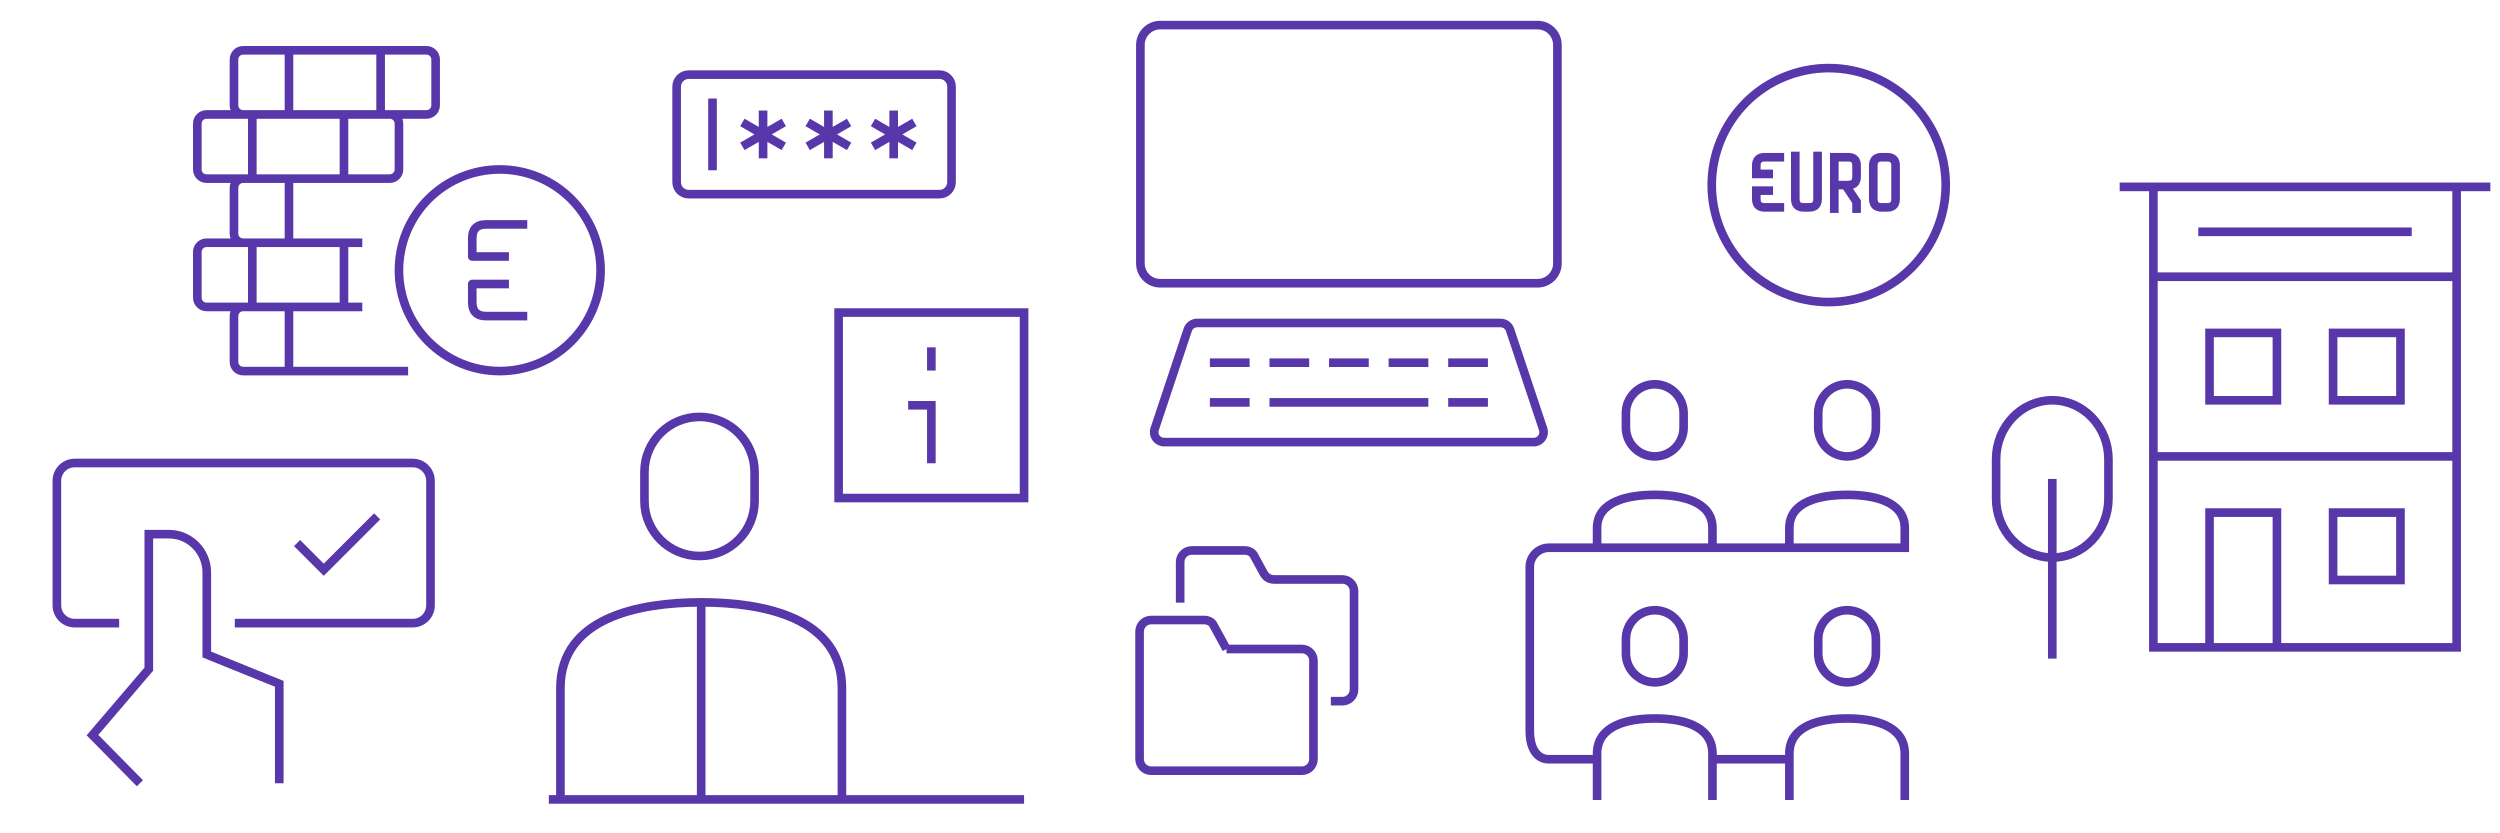
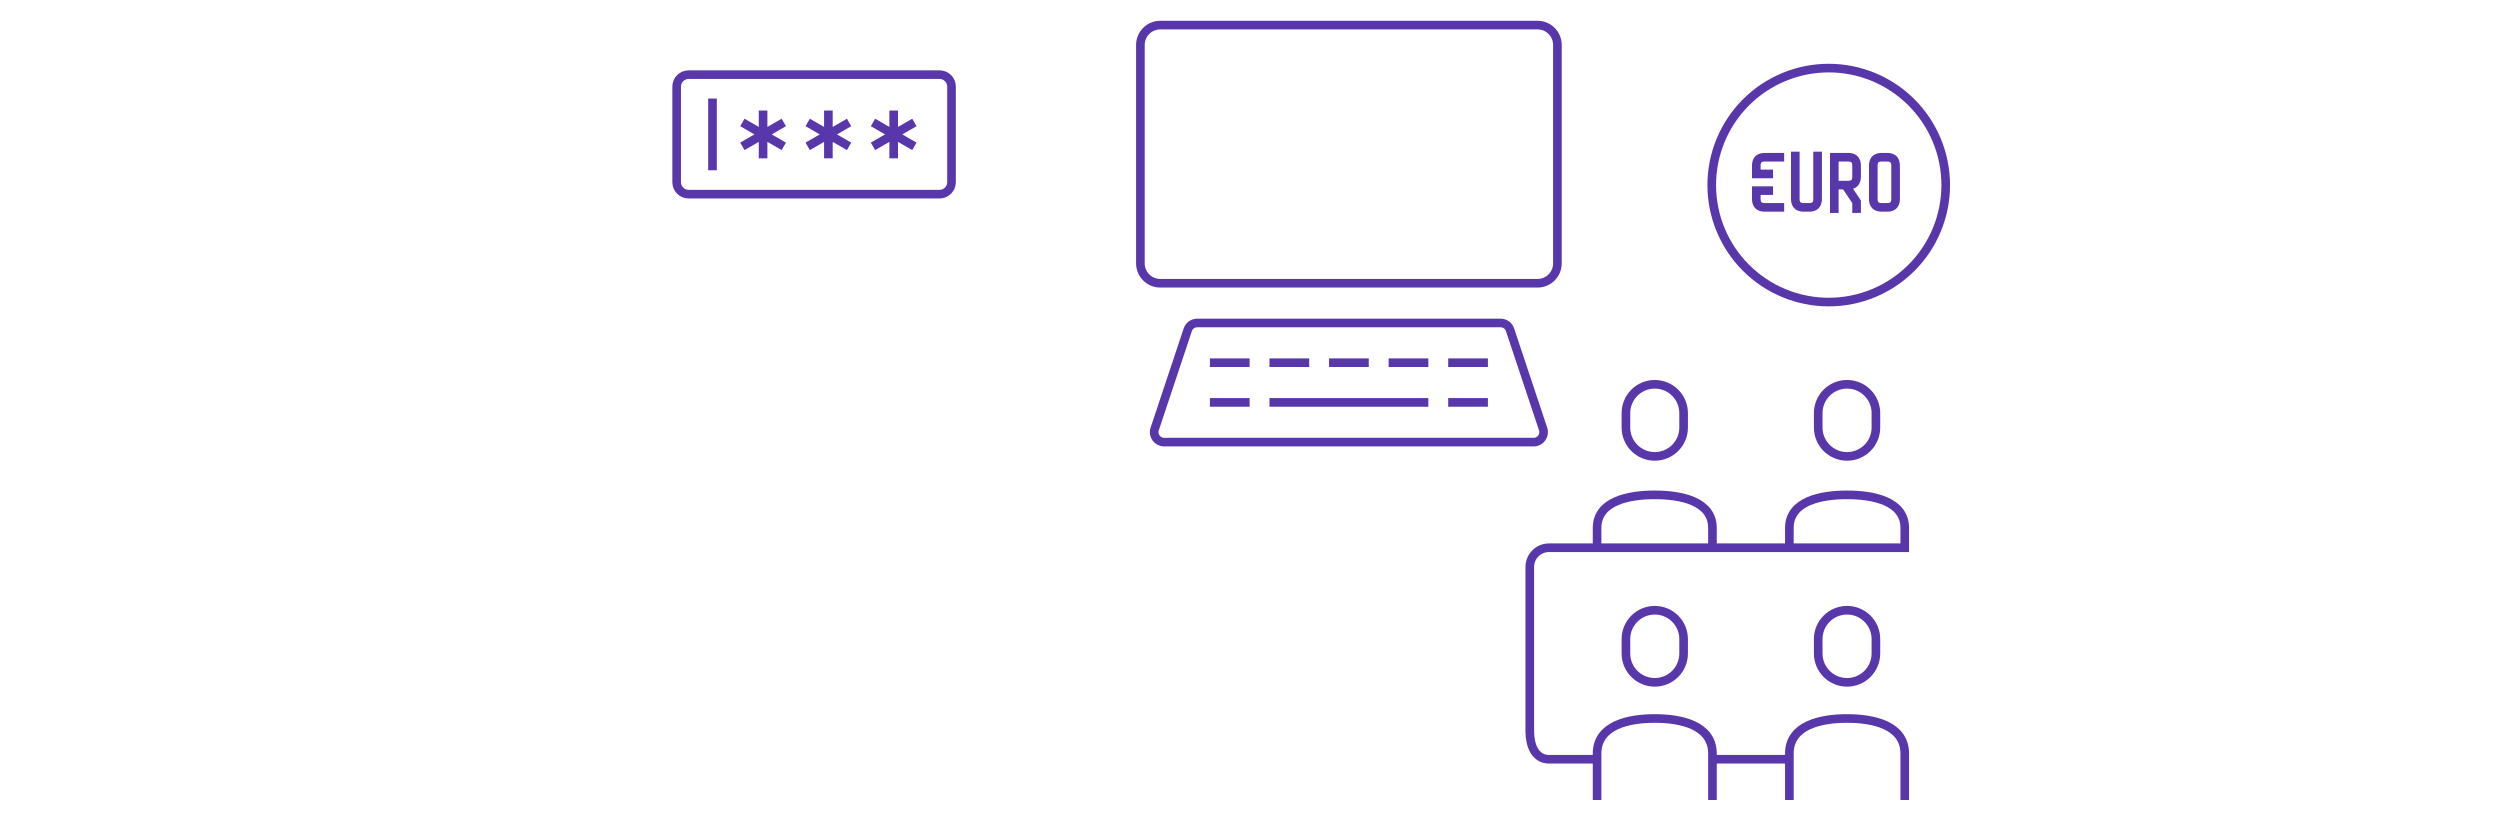
<svg xmlns="http://www.w3.org/2000/svg" viewBox="0 6 1599 533" width="1599" height="533">
  <svg width="1600" height="540" viewBox="0 0 1600 540" fill="none">
    <path d="M1094.83 124.379H1092.07H1094.83ZM1169.66 199.207V201.965V199.207ZM1244.48 124.379L1247.24 124.379L1244.48 124.379ZM1173.22 106.563V103.805H1170.46V106.563H1173.22ZM1187.47 135.069H1190.23V134.234L1189.77 133.539L1187.47 135.069ZM1180.34 124.379L1182.64 122.849L1181.82 121.621H1180.34V124.379ZM1162.53 133.287L1159.77 133.287V133.287H1162.53ZM1123.33 117.253H1120.57V120.011H1123.33V117.253ZM1123.33 127.943V125.184H1120.57V127.943H1123.33ZM1094.83 124.379H1092.07C1092.07 144.956 1100.24 164.691 1114.79 179.241L1116.74 177.29L1118.69 175.34C1105.18 161.824 1097.59 143.493 1097.59 124.379H1094.83ZM1116.74 177.29L1114.79 179.241C1129.34 193.791 1149.08 201.965 1169.66 201.965V199.207V196.448C1150.54 196.448 1132.21 188.855 1118.69 175.34L1116.74 177.29ZM1169.66 199.207V201.965C1190.23 201.965 1209.97 193.791 1224.52 179.241L1222.57 177.29L1220.62 175.34C1207.1 188.855 1188.77 196.448 1169.66 196.448V199.207ZM1222.57 177.29L1224.52 179.241C1239.07 164.691 1247.24 144.956 1247.24 124.379L1244.48 124.379L1241.72 124.379C1241.72 143.493 1234.13 161.824 1220.62 175.34L1222.57 177.29ZM1244.48 124.379L1247.24 124.379C1247.24 103.802 1239.07 84.068 1224.52 69.518L1222.57 71.468L1220.62 73.419C1234.13 86.934 1241.72 105.265 1241.72 124.379L1244.48 124.379ZM1222.57 71.468L1224.52 69.518C1209.97 54.967 1190.23 46.793 1169.66 46.793V49.552V52.31C1188.77 52.31 1207.1 59.903 1220.62 73.419L1222.57 71.468ZM1169.66 49.552V46.793C1149.08 46.793 1129.34 54.967 1114.79 69.518L1116.74 71.468L1118.69 73.419C1132.21 59.903 1150.54 52.31 1169.66 52.31V49.552ZM1116.74 71.468L1114.79 69.518C1100.24 84.068 1092.07 103.802 1092.07 124.379H1094.83H1097.59C1097.59 105.265 1105.18 86.934 1118.69 73.419L1116.74 71.468ZM1212.41 111.908H1215.17C1215.17 109.701 1214.62 107.539 1213.03 105.949C1211.44 104.358 1209.28 103.805 1207.07 103.805V106.563V109.322C1208.43 109.322 1208.94 109.659 1209.13 109.85C1209.32 110.041 1209.66 110.552 1209.66 111.908H1212.41ZM1212.41 133.287H1209.66C1209.66 134.644 1209.32 135.154 1209.13 135.345C1208.94 135.536 1208.43 135.874 1207.07 135.874V138.632V141.391C1209.28 141.391 1211.44 140.837 1213.03 139.247C1214.62 137.656 1215.17 135.494 1215.17 133.287H1212.41ZM1212.41 111.908H1209.66V133.287H1212.41H1215.17V111.908H1212.41ZM1198.16 111.908H1195.4V133.287H1198.16H1200.92V111.908H1198.16ZM1207.07 106.563V103.805H1203.51V106.563V109.322H1207.07V106.563ZM1203.51 106.563V103.805C1201.3 103.805 1199.14 104.358 1197.55 105.949C1195.96 107.539 1195.4 109.701 1195.4 111.908H1198.16H1200.92C1200.92 110.552 1201.26 110.041 1201.45 109.85C1201.64 109.659 1202.15 109.322 1203.51 109.322V106.563ZM1207.07 138.632V135.874H1203.51V138.632V141.391H1207.07V138.632ZM1203.51 138.632V135.874C1202.15 135.874 1201.64 135.536 1201.45 135.345C1201.26 135.154 1200.92 134.644 1200.92 133.287H1198.16H1195.4C1195.4 135.494 1195.96 137.656 1197.55 139.247C1199.14 140.837 1201.3 141.391 1203.51 141.391V138.632ZM1182.13 124.379V121.621H1173.22V124.379V127.138H1182.13V124.379ZM1173.22 124.379H1175.98V106.563H1173.22H1170.46V124.379H1173.22ZM1182.13 106.563V109.322C1183.48 109.322 1183.99 109.659 1184.18 109.85C1184.38 110.041 1184.71 110.552 1184.71 111.908H1187.47H1190.23C1190.23 109.701 1189.68 107.539 1188.09 105.949C1186.5 104.358 1184.33 103.805 1182.13 103.805V106.563ZM1187.47 111.908H1184.71V119.034H1187.47H1190.23V111.908H1187.47ZM1187.47 119.034H1184.71C1184.71 120.391 1184.38 120.901 1184.18 121.092C1183.99 121.283 1183.48 121.621 1182.13 121.621V124.379V127.138C1184.33 127.138 1186.5 126.584 1188.09 124.994C1189.68 123.403 1190.23 121.241 1190.23 119.034H1187.47ZM1182.13 106.563V103.805H1173.22V106.563V109.322H1182.13V106.563ZM1173.22 124.379H1170.46V142.195H1173.22H1175.98V124.379H1173.22ZM1187.47 142.195H1190.23V135.069H1187.47H1184.71V142.195H1187.47ZM1187.47 135.069L1189.77 133.539L1182.64 122.849L1180.34 124.379L1178.05 125.909L1185.18 136.599L1187.47 135.069ZM1176.78 124.379V127.138H1180.34V124.379V121.621H1176.78V124.379ZM1162.53 133.287H1159.77C1159.77 134.644 1159.43 135.154 1159.24 135.345C1159.05 135.536 1158.54 135.874 1157.18 135.874V138.632V141.391C1159.39 141.391 1161.55 140.837 1163.14 139.247C1164.73 137.656 1165.29 135.494 1165.29 133.287H1162.53ZM1162.53 103L1159.77 103L1159.77 133.287L1162.53 133.287L1165.29 133.287L1165.29 103L1162.53 103ZM1148.28 103H1145.52V133.287H1148.28H1151.03V103H1148.28ZM1157.18 138.632V135.874H1153.62V138.632V141.391H1157.18V138.632ZM1153.62 138.632V135.874C1152.26 135.874 1151.75 135.536 1151.56 135.345C1151.37 135.154 1151.03 134.644 1151.03 133.287H1148.28H1145.52C1145.52 135.494 1146.07 137.656 1147.66 139.247C1149.25 140.837 1151.41 141.391 1153.62 141.391V138.632ZM1123.33 111.908H1126.09C1126.09 110.552 1126.43 110.041 1126.62 109.85C1126.81 109.659 1127.32 109.322 1128.68 109.322V106.563V103.805C1126.47 103.805 1124.31 104.358 1122.72 105.949C1121.13 107.539 1120.57 109.701 1120.57 111.908H1123.33ZM1128.68 106.563V109.322H1141.15V106.563V103.805H1128.68V106.563ZM1123.33 111.908H1120.57V117.253H1123.33H1126.09V111.908H1123.33ZM1123.33 117.253V120.011H1134.02V117.253V114.494H1123.33V117.253ZM1123.33 133.287H1120.57C1120.57 135.494 1121.13 137.656 1122.72 139.247C1124.31 140.837 1126.47 141.391 1128.68 141.391V138.632V135.874C1127.32 135.874 1126.81 135.536 1126.62 135.345C1126.43 135.154 1126.09 134.644 1126.09 133.287H1123.33ZM1128.68 138.632V141.391H1141.15V138.632V135.874H1128.68V138.632ZM1123.33 133.287H1126.09V127.943H1123.33H1120.57V133.287H1123.33ZM1123.33 127.943V130.701H1134.02V127.943V125.184H1123.33V127.943Z" fill="#5737A9" />
-     <path d="M255.172 178.862H252.414H255.172ZM319.655 243.345V246.103V243.345ZM384.138 178.862L386.897 178.862L384.138 178.862ZM302.069 170.069H299.31C299.31 171.593 300.545 172.828 302.069 172.828V170.069ZM302.069 199.379L304.828 199.379L304.828 199.379L302.069 199.379ZM302.069 187.655V184.897C301.337 184.897 300.636 185.187 300.118 185.705C299.601 186.222 299.31 186.924 299.31 187.655L302.069 187.655ZM255.172 178.862H252.414C252.414 196.696 259.498 213.799 272.108 226.409L274.059 224.458L276.01 222.508C264.434 210.932 257.931 195.232 257.931 178.862H255.172ZM274.059 224.458L272.108 226.409C284.719 239.019 301.822 246.103 319.655 246.103V243.345V240.586C303.285 240.586 287.585 234.083 276.01 222.508L274.059 224.458ZM319.655 243.345V246.103C337.489 246.103 354.592 239.019 367.202 226.409L365.251 224.458L363.301 222.508C351.725 234.083 336.025 240.586 319.655 240.586V243.345ZM365.251 224.458L367.202 226.409C379.812 213.799 386.897 196.696 386.897 178.862H384.138H381.379C381.379 195.232 374.876 210.932 363.301 222.508L365.251 224.458ZM384.138 178.862L386.897 178.862C386.897 161.029 379.812 143.925 367.202 131.315L365.251 133.266L363.301 135.217C374.876 146.792 381.379 162.492 381.379 178.862L384.138 178.862ZM365.251 133.266L367.202 131.315C354.592 118.705 337.489 111.621 319.655 111.621V114.379V117.138C336.025 117.138 351.725 123.641 363.301 135.217L365.251 133.266ZM319.655 114.379V111.621C301.822 111.621 284.719 118.705 272.108 131.315L274.059 133.266L276.01 135.217C287.585 123.641 303.285 117.138 319.655 117.138V114.379ZM274.059 133.266L272.108 131.315C259.498 143.925 252.414 161.029 252.414 178.862H255.172H257.931C257.931 162.492 264.434 146.792 276.01 135.217L274.059 133.266ZM302.069 158.345H304.828C304.828 155.839 305.452 154.466 306.218 153.701C306.984 152.935 308.356 152.31 310.862 152.31V149.552V146.793C307.506 146.793 304.482 147.634 302.317 149.799C300.151 151.965 299.31 154.989 299.31 158.345H302.069ZM310.862 149.552V152.31H337.241V149.552V146.793H310.862V149.552ZM302.069 158.345H299.31V170.069H302.069H304.828V158.345H302.069ZM302.069 170.069V172.828H325.517V170.069V167.31H302.069V170.069ZM302.069 199.379H299.31C299.31 202.736 300.151 205.759 302.317 207.925C304.482 210.09 307.506 210.931 310.862 210.931V208.172V205.414C308.356 205.414 306.984 204.789 306.218 204.024C305.452 203.258 304.828 201.885 304.828 199.379H302.069ZM310.862 208.172V210.931H337.241V208.172V205.414H310.862V208.172ZM302.069 199.379L304.828 199.379L304.828 187.655L302.069 187.655L299.31 187.655L299.31 199.379L302.069 199.379ZM302.069 187.655V190.414H325.517V187.655V184.897H302.069V187.655ZM132.069 79.207V81.966H249.31V79.207V76.448H132.069V79.207ZM255.172 85.069H252.414V114.379H255.172H257.931V85.069H255.172ZM249.31 120.241V117.483H132.069V120.241V123H249.31V120.241ZM126.207 114.379H128.966V85.069H126.207H123.448V114.379H126.207ZM132.069 120.241V117.483C130.355 117.483 128.966 116.093 128.966 114.379H126.207H123.448C123.448 119.14 127.308 123 132.069 123V120.241ZM255.172 114.379H252.414C252.414 116.093 251.024 117.483 249.31 117.483V120.241V123C254.071 123 257.931 119.14 257.931 114.379H255.172ZM249.31 79.207V81.966C251.024 81.966 252.414 83.355 252.414 85.069H255.172H257.931C257.931 80.308 254.071 76.448 249.31 76.448V79.207ZM132.069 79.207V76.448C127.308 76.448 123.448 80.308 123.448 85.069H126.207H128.966C128.966 83.355 130.355 81.966 132.069 81.966V79.207ZM161.379 79.207H158.621V120.241H161.379H164.138V79.207H161.379ZM220 79.207H217.241V120.241H220H222.759V79.207H220ZM155.517 38.172V40.931H272.759V38.172V35.414H155.517V38.172ZM278.621 44.035H275.862V73.345H278.621H281.379V44.035H278.621ZM272.759 79.207V76.448H155.517V79.207V81.966H272.759V79.207ZM149.655 73.345H152.414V44.035H149.655H146.897V73.345H149.655ZM155.517 79.207V76.448C153.803 76.448 152.414 75.059 152.414 73.345H149.655H146.897C146.897 78.106 150.756 81.966 155.517 81.966V79.207ZM278.621 73.345H275.862C275.862 75.059 274.473 76.448 272.759 76.448V79.207V81.966C277.52 81.966 281.379 78.106 281.379 73.345H278.621ZM272.759 38.172V40.931C274.473 40.931 275.862 42.321 275.862 44.035H278.621H281.379C281.379 39.273 277.52 35.414 272.759 35.414V38.172ZM155.517 38.172V35.414C150.756 35.414 146.897 39.273 146.897 44.035H149.655H152.414C152.414 42.321 153.803 40.931 155.517 40.931V38.172ZM184.828 38.172H182.069V79.207H184.828H187.586V38.172H184.828ZM243.448 38.172H240.69V79.207H243.448H246.207V38.172H243.448ZM155.517 120.241V123H243.448V120.241V117.483H155.517V120.241ZM231.724 161.276V158.517H155.517V161.276V164.034H231.724V161.276ZM149.655 155.414H152.414V126.103H149.655H146.897V155.414H149.655ZM155.517 161.276V158.517C153.803 158.517 152.414 157.128 152.414 155.414H149.655H146.897C146.897 160.175 150.756 164.034 155.517 164.034V161.276ZM155.517 120.241V117.483C150.756 117.483 146.897 121.342 146.897 126.103H149.655H152.414C152.414 124.389 153.803 123 155.517 123V120.241ZM184.828 120.241H182.069V161.276H184.828H187.586V120.241H184.828ZM155.517 202.31V205.069H231.724V202.31V199.552H155.517V202.31ZM261.034 243.345V240.586H155.517V243.345V246.103H261.034V243.345ZM149.655 237.483H152.414V208.172H149.655H146.897V237.483H149.655ZM155.517 243.345V240.586C153.803 240.586 152.414 239.197 152.414 237.483H149.655H146.897C146.897 242.244 150.756 246.103 155.517 246.103V243.345ZM155.517 202.31V199.552C150.756 199.552 146.897 203.411 146.897 208.172H149.655H152.414C152.414 206.458 153.803 205.069 155.517 205.069V202.31ZM184.828 202.31H182.069V243.345H184.828H187.586V202.31H184.828ZM132.069 161.276V164.034H231.724V161.276V158.517H132.069V161.276ZM231.724 202.31V199.552H132.069V202.31V205.069H231.724V202.31ZM126.207 196.448H128.966V167.138H126.207H123.448V196.448H126.207ZM132.069 202.31V199.552C130.355 199.552 128.966 198.162 128.966 196.448H126.207H123.448C123.448 201.209 127.308 205.069 132.069 205.069V202.31ZM132.069 161.276V158.517C127.308 158.517 123.448 162.377 123.448 167.138H126.207H128.966C128.966 165.424 130.355 164.034 132.069 164.034V161.276ZM161.379 161.276H158.621V202.31H161.379H164.138V161.276H161.379ZM220 161.276H217.241V202.31H220H222.759V161.276H220Z" fill="#5737A9" />
-     <path d="M784.483 421.103H832.672C836.767 421.103 840.086 424.423 840.086 428.517V491.534C840.086 495.629 836.767 498.948 832.672 498.948H736.293C732.199 498.948 728.879 495.629 728.879 491.534V409.983C728.879 405.888 732.199 402.569 736.293 402.569H770.291C771.901 402.569 773.456 403.092 774.73 404.045C775.295 404.467 775.705 405.055 776.044 405.673C776.822 407.096 780.216 413.302 782.455 417.397M784.483 421.103C784.483 421.103 783.627 419.539 782.455 417.397M784.483 421.103L782.455 417.397M754.828 391.448V365.5C754.828 361.405 758.147 358.086 762.241 358.086H796.239C797.849 358.086 799.405 358.61 800.679 359.562C801.244 359.984 801.654 360.572 801.992 361.191L808.322 372.764C809.622 375.142 812.116 376.621 814.826 376.621H858.621C862.715 376.621 866.035 379.94 866.035 384.034V447.052C866.035 451.146 862.715 454.465 858.621 454.465H851.207" stroke="#5737A9" stroke-width="5.517" />
    <path d="M773.851 237.971H799.253M811.954 237.971H837.356M850.058 237.971H875.46M888.161 237.971H913.563M926.264 237.971H951.667M773.851 263.374H799.253M926.264 263.374H951.667M811.954 263.374H913.563M996.121 174.465V34.753C996.121 27.738 990.434 22.052 983.42 22.052L742.098 22.052C735.083 22.052 729.397 27.738 729.397 34.753L729.397 174.465C729.397 181.48 735.083 187.167 742.098 187.167L983.42 187.167C990.434 187.167 996.121 181.48 996.121 174.465ZM986.984 280.417L965.815 216.911C964.951 214.318 962.524 212.569 959.791 212.569L765.727 212.569C762.993 212.569 760.566 214.318 759.702 216.911L738.533 280.417C737.163 284.529 740.223 288.776 744.558 288.776L980.959 288.776C985.294 288.776 988.355 284.529 986.984 280.417Z" stroke="#5737A9" stroke-width="5.517" />
-     <path d="M1377.3 183H1571.26M1377.3 183V297.942M1377.3 183V125.529H1571.26V183M1571.26 183V297.942M1571.26 297.942H1377.3M1571.26 297.942V420.069H1377.3V297.942M1355.75 125.529L1592.82 125.529M1406.03 154.264L1542.53 154.264M1312.64 312.31L1312.64 427.253M1413.22 333.862H1456.32V420.069H1413.22V333.862ZM1492.24 333.862H1535.34V376.965H1492.24V333.862ZM1413.22 218.919H1456.32V262.023H1413.22V218.919ZM1492.24 218.919H1535.34V262.023H1492.24V218.919ZM1276.72 324.882V299.738C1276.72 278.908 1292.81 262.023 1312.64 262.023C1332.48 262.023 1348.56 278.908 1348.56 299.738V324.882C1348.56 345.712 1332.48 362.598 1312.64 362.598C1292.81 362.598 1276.72 345.712 1276.72 324.882Z" stroke="#5737A9" stroke-width="5.517" />
-     <path d="M241.207 336.276L207.069 370.414L190 353.345M150.172 404.552H264.004C270.288 404.552 275.345 399.457 275.345 393.172V313.517C275.345 307.233 270.25 302.138 263.965 302.138H47.759C41.474 302.138 36.379 307.233 36.379 313.517V393.172C36.379 399.457 41.474 404.552 47.759 404.552H76.207M178.621 506.965V443.375L132.261 424.633V372.164C132.261 358.628 121.404 347.655 108.01 347.655H95.172L95.172 434.004L59.138 476.174L89.482 506.965" stroke="#5737A9" stroke-width="5.517" />
-     <path d="M351.034 517.31H655M448.473 391.276C407.969 391.276 358.448 401.369 358.448 446.16V517.31M448.473 391.276C488.977 391.276 538.498 401.369 538.498 446.16L538.498 517.31M448.473 391.276L448.473 517.31M595.69 228.172V243M595.69 302.31V265.241H580.862M447.414 361.621C427.965 361.621 412.198 345.854 412.198 326.405V307.871C412.198 288.422 427.965 272.655 447.414 272.655C466.863 272.655 482.629 288.422 482.629 307.871V326.405C482.629 345.854 466.863 361.621 447.414 361.621ZM536.379 205.931H655V324.552H536.379V205.931Z" stroke="#5737A9" stroke-width="5.517" />
    <path d="M488.067 76.678V107.253M474.828 84.322L501.306 99.609M501.306 84.322L474.828 99.609M529.833 76.678V107.253M516.594 84.322L543.072 99.609M543.072 84.322L516.594 99.609M571.599 76.678V107.253M558.359 84.322L584.838 99.609M584.838 84.322L558.359 99.609M455.718 69.034L455.718 114.897M440.431 130.184H600.948C605.17 130.184 608.592 126.762 608.592 122.54V61.391C608.592 57.169 605.17 53.747 600.948 53.747H440.431C436.21 53.747 432.787 57.169 432.787 61.391V122.54C432.787 126.762 436.21 130.184 440.431 130.184Z" stroke="#5737A9" stroke-width="5.517" stroke-linejoin="round" />
    <path d="M1021.49 491.621H990.747C983.955 491.621 978.448 486.114 978.448 473.172V368.632C978.448 361.84 983.955 356.333 990.747 356.333H1218.28L1218.28 343.73C1218.28 326.414 1197.98 322.511 1181.38 322.511C1164.78 322.511 1144.48 326.414 1144.48 343.73V356.333M1095.29 491.621H1144.48M1095.29 356.333L1095.29 343.73C1095.29 326.414 1074.99 322.511 1058.39 322.511C1041.79 322.511 1021.49 326.414 1021.49 343.73V356.333M1095.29 517.698V488.038C1095.29 469.681 1074.99 465.544 1058.39 465.544C1041.79 465.544 1021.49 469.681 1021.49 488.038V517.698M1218.28 517.698V488.038C1218.28 469.681 1197.98 465.544 1181.38 465.544C1164.78 465.544 1144.48 469.681 1144.48 488.038V517.698M1058.39 297.914C1048.2 297.914 1039.94 289.654 1039.94 279.466V270.241C1039.94 260.053 1048.2 251.793 1058.39 251.793C1068.58 251.793 1076.84 260.053 1076.84 270.241V279.466C1076.84 289.654 1068.58 297.914 1058.39 297.914ZM1181.38 297.914C1171.19 297.914 1162.93 289.654 1162.93 279.466V270.241C1162.93 260.053 1171.19 251.793 1181.38 251.793C1191.57 251.793 1199.83 260.053 1199.83 270.241V279.466C1199.83 289.654 1191.57 297.914 1181.38 297.914ZM1058.39 442.425C1048.2 442.425 1039.94 434.166 1039.94 423.977V414.753C1039.94 404.564 1048.2 396.305 1058.39 396.305C1068.58 396.305 1076.84 404.564 1076.84 414.753V423.977C1076.84 434.166 1068.58 442.425 1058.39 442.425ZM1181.38 442.425C1171.19 442.425 1162.93 434.166 1162.93 423.977V414.753C1162.93 404.564 1171.19 396.305 1181.38 396.305C1191.57 396.305 1199.83 404.564 1199.83 414.753V423.977C1199.83 434.166 1191.57 442.425 1181.38 442.425Z" stroke="#5737A9" stroke-width="5.517" />
  </svg>
</svg>